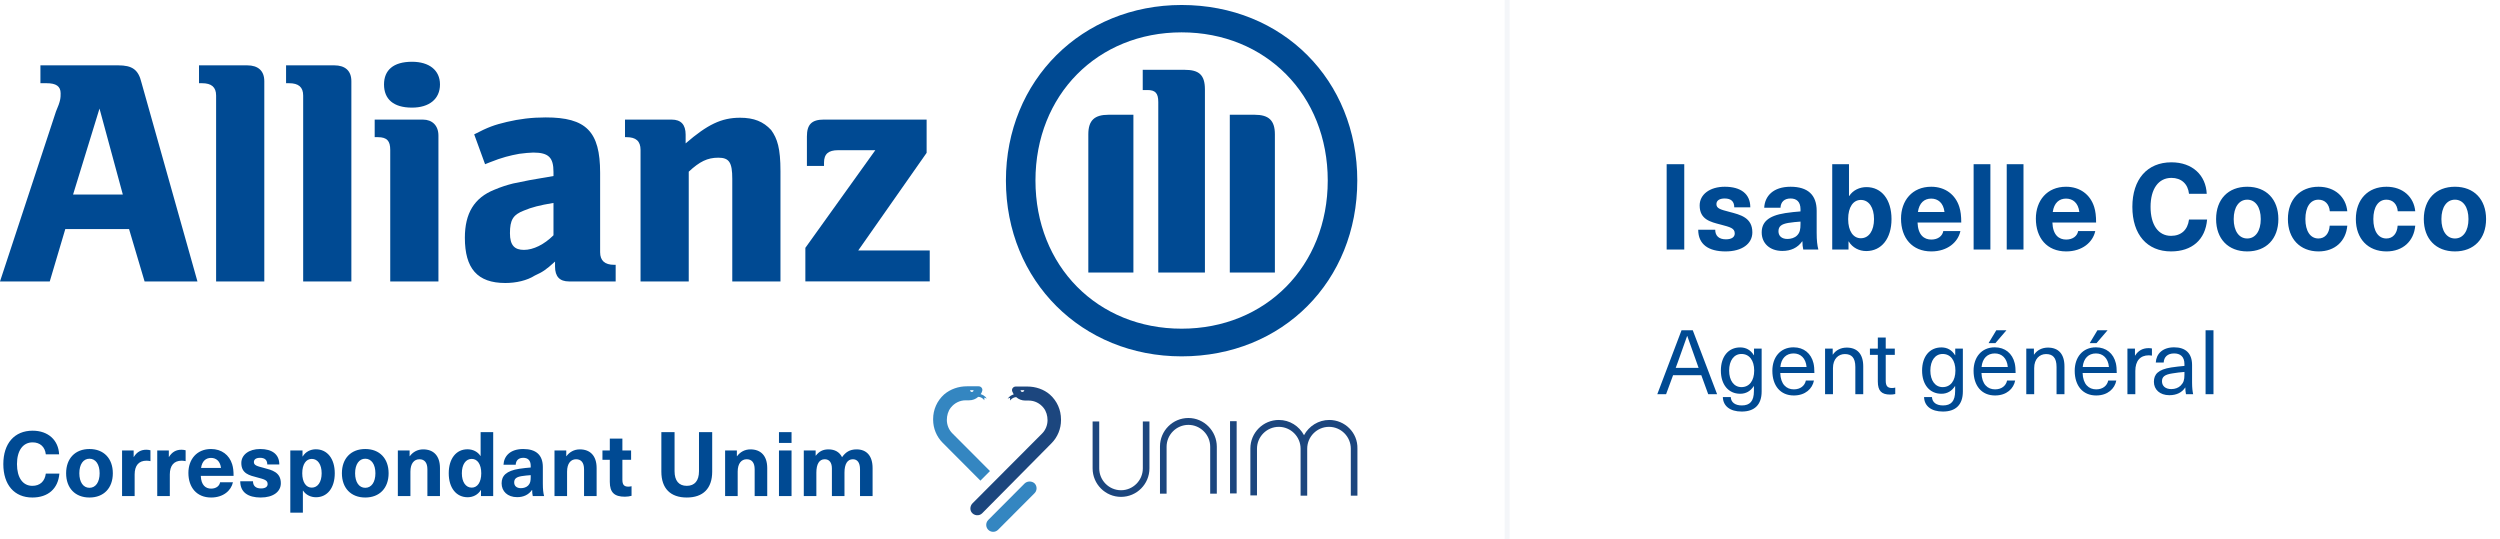
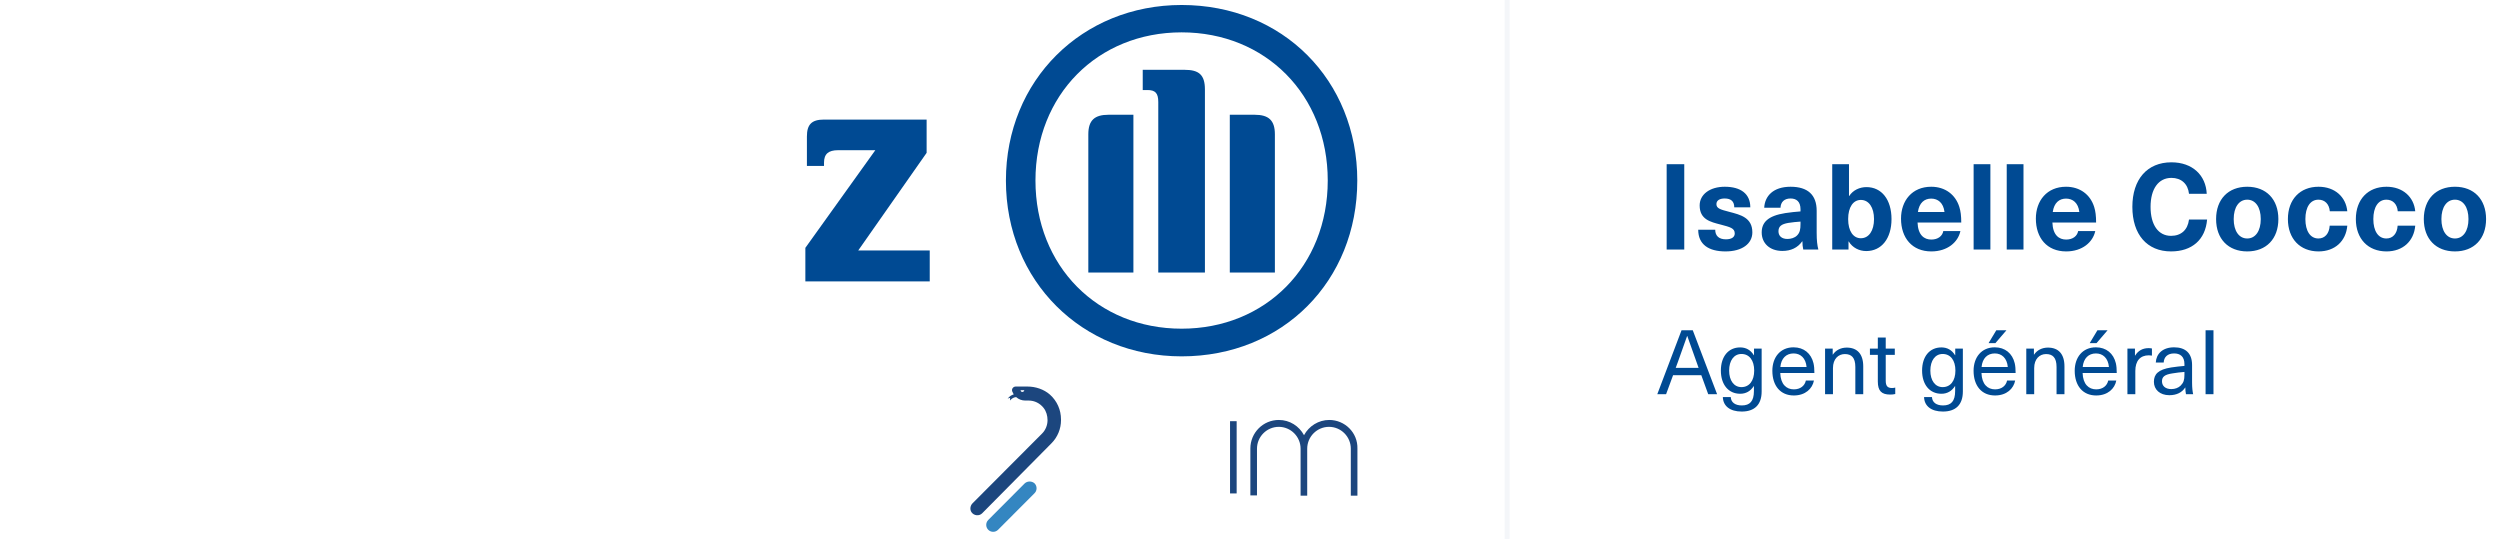
<svg xmlns="http://www.w3.org/2000/svg" width="501" height="108" viewBox="0 0 501 108" fill="none">
-   <path d="M6.534 86.31C2.898 86.31 0.666 88.866 0.666 93.006C0.666 97.164 2.88 99.702 6.48 99.702C9.612 99.702 11.646 97.956 11.898 94.914H9.18C8.982 96.48 7.992 97.362 6.48 97.362C4.572 97.362 3.402 95.724 3.402 93.006C3.402 90.306 4.59 88.65 6.534 88.65C8.028 88.65 9.018 89.55 9.18 91.044H11.844C11.718 88.254 9.702 86.31 6.534 86.31ZM17.931 89.982C15.069 89.982 13.251 91.872 13.251 94.842C13.251 97.812 15.069 99.702 17.931 99.702C20.793 99.702 22.611 97.812 22.611 94.842C22.611 91.872 20.793 89.982 17.931 89.982ZM17.931 91.926C19.173 91.926 19.965 93.06 19.965 94.842C19.965 96.624 19.173 97.758 17.931 97.758C16.689 97.758 15.897 96.624 15.897 94.842C15.897 93.06 16.689 91.926 17.931 91.926ZM29.322 90.126C28.242 90.126 27.432 90.576 26.82 91.566H26.784V90.27H24.462V99.414H26.982V95.094C26.982 93.294 27.81 92.322 29.358 92.322C29.61 92.322 29.862 92.358 30.15 92.412V90.234C29.898 90.162 29.574 90.126 29.322 90.126ZM36.371 90.126C35.291 90.126 34.481 90.576 33.869 91.566H33.833V90.27H31.511V99.414H34.031V95.094C34.031 93.294 34.859 92.322 36.407 92.322C36.659 92.322 36.911 92.358 37.199 92.412V90.234C36.947 90.162 36.623 90.126 36.371 90.126ZM42.309 97.92C41.229 97.92 40.311 97.254 40.239 95.364H46.809C46.809 94.356 46.719 93.654 46.521 93.024C45.945 91.17 44.397 89.982 42.291 89.982C39.429 89.982 37.755 92.07 37.755 94.77C37.755 97.686 39.429 99.702 42.309 99.702C44.739 99.702 46.323 98.316 46.683 96.642H44.109C43.983 97.38 43.317 97.92 42.309 97.92ZM42.291 91.764C43.299 91.764 44.127 92.394 44.289 93.78H40.293C40.491 92.394 41.265 91.764 42.291 91.764ZM52.14 89.982C49.872 89.982 48.36 91.152 48.36 92.79C48.36 94.914 49.998 95.274 51.528 95.67C52.95 96.048 53.634 96.21 53.634 97.002C53.634 97.542 53.184 97.884 52.302 97.884C51.258 97.884 50.7 97.362 50.7 96.444H48.144C48.144 98.658 49.71 99.702 52.248 99.702C54.732 99.702 56.28 98.55 56.28 96.84C56.28 94.608 54.48 94.194 52.842 93.762C51.456 93.402 50.88 93.24 50.88 92.592C50.88 92.07 51.312 91.746 52.122 91.746C53.022 91.746 53.562 92.142 53.562 93.078H55.974C55.974 91.044 54.534 89.982 52.14 89.982ZM63.289 90.036C62.227 90.036 61.219 90.54 60.661 91.476H60.625V90.27H58.177V102.744H60.697V98.316H60.733C61.291 99.18 62.281 99.648 63.325 99.648C65.611 99.648 67.087 97.758 67.087 94.842C67.087 91.926 65.593 90.036 63.289 90.036ZM62.479 91.962C63.685 91.962 64.459 93.096 64.459 94.842C64.459 96.588 63.685 97.722 62.479 97.722C61.345 97.722 60.571 96.66 60.571 94.842C60.571 93.024 61.345 91.962 62.479 91.962ZM73.197 89.982C70.335 89.982 68.517 91.872 68.517 94.842C68.517 97.812 70.335 99.702 73.197 99.702C76.059 99.702 77.877 97.812 77.877 94.842C77.877 91.872 76.059 89.982 73.197 89.982ZM73.197 91.926C74.439 91.926 75.231 93.06 75.231 94.842C75.231 96.624 74.439 97.758 73.197 97.758C71.955 97.758 71.163 96.624 71.163 94.842C71.163 93.06 71.955 91.926 73.197 91.926ZM84.804 90.054C83.634 90.054 82.716 90.612 82.122 91.422H82.086V90.27H79.728V99.414H82.248V94.518C82.248 92.862 83.004 92.034 84.048 92.034C85.038 92.034 85.65 92.664 85.65 94.05V99.414H88.17V93.798C88.17 91.314 86.856 90.054 84.804 90.054ZM98.837 99.414V86.598H96.317V91.368H96.281C95.723 90.504 94.733 90.036 93.689 90.036C91.403 90.036 89.927 91.926 89.927 94.842C89.927 97.758 91.421 99.648 93.725 99.648C94.787 99.648 95.795 99.144 96.353 98.208H96.389V99.414H98.837ZM94.535 91.962C95.669 91.962 96.443 93.024 96.443 94.842C96.443 96.66 95.669 97.722 94.535 97.722C93.329 97.722 92.555 96.588 92.555 94.842C92.555 93.096 93.329 91.962 94.535 91.962ZM104.861 89.982C102.251 89.982 100.991 91.386 100.901 93.132H103.349C103.385 92.268 103.925 91.746 104.861 91.746C105.743 91.746 106.355 92.214 106.355 93.366V93.69C105.779 93.726 104.753 93.834 104.069 93.942C101.423 94.356 100.523 95.364 100.523 96.858C100.523 98.442 101.693 99.63 103.637 99.63C104.897 99.63 105.923 99.162 106.607 98.19H106.643C106.643 98.64 106.679 99.036 106.769 99.414H109.037C108.875 98.802 108.785 98.064 108.785 96.912V93.6C108.785 91.206 107.453 89.982 104.861 89.982ZM106.355 95.562C106.355 96.39 106.265 96.876 105.833 97.308C105.473 97.668 104.915 97.83 104.393 97.83C103.511 97.83 103.043 97.362 103.043 96.678C103.043 95.94 103.475 95.598 104.519 95.418C105.059 95.328 105.815 95.256 106.355 95.22V95.562ZM116.198 90.054C115.028 90.054 114.11 90.612 113.516 91.422H113.48V90.27H111.122V99.414H113.642V94.518C113.642 92.862 114.398 92.034 115.442 92.034C116.432 92.034 117.044 92.664 117.044 94.05V99.414H119.564V93.798C119.564 91.314 118.25 90.054 116.198 90.054ZM125.914 97.524C125.05 97.524 124.726 97.128 124.726 96.12V92.142H126.472V90.27H124.726V87.894H122.206V90.27H120.73V92.142H122.206V96.57C122.206 98.694 123.124 99.54 125.23 99.54C125.662 99.54 126.22 99.468 126.562 99.36V97.434C126.4 97.488 126.148 97.524 125.914 97.524ZM142.724 86.598H140.078V94.428C140.078 96.336 139.214 97.362 137.63 97.362C136.046 97.362 135.182 96.336 135.182 94.428V86.598H132.536V94.518C132.536 97.902 134.372 99.702 137.63 99.702C140.888 99.702 142.724 97.902 142.724 94.518V86.598ZM150.388 90.054C149.218 90.054 148.3 90.612 147.706 91.422H147.67V90.27H145.312V99.414H147.832V94.518C147.832 92.862 148.588 92.034 149.632 92.034C150.622 92.034 151.234 92.664 151.234 94.05V99.414H153.754V93.798C153.754 91.314 152.44 90.054 150.388 90.054ZM158.625 88.758V86.598H156.105V88.758H158.625ZM158.625 99.414V90.27H156.105V99.414H158.625ZM171.663 90.054C170.259 90.054 169.431 90.648 168.747 91.62C168.243 90.594 167.307 90.054 166.029 90.054C164.931 90.054 164.157 90.45 163.491 91.314H163.455V90.27H161.079V99.414H163.599V94.716C163.599 93.006 164.175 92.034 165.273 92.034C166.209 92.034 166.713 92.718 166.713 93.888V99.414H169.233V94.716C169.233 92.988 169.827 92.034 170.907 92.034C171.789 92.034 172.347 92.664 172.347 94.05V99.414H174.867V93.798C174.867 91.314 173.625 90.054 171.663 90.054Z" fill="#004A93" />
-   <path fill-rule="evenodd" clip-rule="evenodd" d="M229.023 93.861C229.023 96.273 227.059 98.243 224.654 98.243C222.248 98.243 220.285 96.273 220.285 93.861V84.456H218.959V93.861C218.959 97.012 221.512 99.573 224.654 99.573C227.796 99.573 230.348 97.012 230.348 93.861V84.456H229.023V93.861Z" fill="#1C467E" />
-   <path fill-rule="evenodd" clip-rule="evenodd" d="M238.154 83.766C235.012 83.766 232.459 86.327 232.459 89.478V98.932H233.785V89.527C233.785 87.115 235.748 85.145 238.154 85.145C240.559 85.145 242.523 87.115 242.523 89.527V98.932H243.849V89.527C243.849 86.376 241.296 83.766 238.154 83.766Z" fill="#1C467E" />
  <path fill-rule="evenodd" clip-rule="evenodd" d="M266.382 84.16C264.222 84.16 262.307 85.391 261.325 87.213C260.344 85.391 258.478 84.16 256.269 84.16C253.127 84.16 250.574 86.721 250.574 89.872V99.277H251.9V89.921C251.9 87.509 253.863 85.539 256.269 85.539C258.674 85.539 260.638 87.509 260.638 89.921V99.326H261.964V89.921C261.964 87.509 263.927 85.539 266.333 85.539C268.738 85.539 270.702 87.509 270.702 89.921V99.326H272.028V89.921C272.126 86.721 269.524 84.16 266.382 84.16L266.382 84.16Z" fill="#1C467E" />
  <path fill-rule="evenodd" clip-rule="evenodd" d="M246.5 84.406H247.825V98.883H246.5V84.406Z" fill="#1C467E" />
  <path fill-rule="evenodd" clip-rule="evenodd" d="M205.36 96.864L198.045 104.201C197.505 104.743 197.505 105.629 198.045 106.171C198.585 106.712 199.469 106.712 200.009 106.171L207.324 98.834C207.864 98.292 207.864 97.406 207.324 96.864C206.784 96.372 205.9 96.372 205.36 96.864Z" fill="#3486C1" />
  <path fill-rule="evenodd" clip-rule="evenodd" d="M210.417 79.088C209.19 78.005 207.52 77.463 205.9 77.463H203.544C203.053 77.463 202.66 77.956 202.857 78.448C202.955 78.645 203.053 78.842 203.151 79.039C202.808 79.138 202.268 79.384 201.924 79.925C202.219 79.778 202.219 79.728 202.415 79.728V80.27C202.415 80.27 202.857 79.63 203.642 79.581C204.133 80.024 204.771 80.27 205.459 80.27H206.146C207.324 80.27 208.404 80.812 209.14 81.747C209.681 82.437 209.926 83.323 209.926 84.209C209.926 85.194 209.533 86.179 208.846 86.868L194.904 100.853C194.413 101.345 194.315 102.133 194.707 102.675C195.198 103.364 196.229 103.462 196.818 102.872L210.711 88.838C211.939 87.607 212.626 85.933 212.626 84.209V84.062C212.626 82.141 211.841 80.369 210.417 79.088L210.417 79.088ZM204.869 78.547C204.673 78.547 204.526 78.399 204.526 78.202H205.262C205.262 78.399 205.066 78.547 204.869 78.547H204.869Z" fill="#1C467E" />
-   <path fill-rule="evenodd" clip-rule="evenodd" d="M198.389 94.402L190.829 86.819C190.142 86.13 189.749 85.145 189.749 84.16C189.749 83.274 189.995 82.387 190.535 81.698C191.271 80.763 192.351 80.221 193.529 80.221H194.217C194.904 80.221 195.542 79.975 196.033 79.531C196.818 79.531 197.26 80.221 197.26 80.221V79.679C197.408 79.728 197.408 79.728 197.751 79.876C197.407 79.335 196.867 79.088 196.524 78.99C196.671 78.793 196.769 78.596 196.818 78.399C197.015 77.907 196.622 77.414 196.131 77.414H193.775C192.106 77.414 190.486 77.956 189.209 79.039C187.785 80.319 187 82.092 187 83.963V84.111C187 85.834 187.687 87.508 188.915 88.74L196.475 96.323L198.389 94.402ZM195.1 78.202C195.1 78.399 194.953 78.547 194.756 78.547C194.56 78.547 194.413 78.399 194.413 78.202H195.1H195.1Z" fill="#3486C1" />
-   <path fill-rule="evenodd" clip-rule="evenodd" d="M97.209 32.909L98.143 32.535C100.636 31.538 102.194 31.165 104.063 30.822C104.998 30.698 106.244 30.573 106.867 30.573C109.983 30.573 110.918 31.601 110.918 34.467V35.277C106.556 35.994 105.309 36.243 102.817 36.773C101.571 37.084 100.324 37.489 99.078 38.019C95.028 39.639 93.159 42.755 93.159 47.647C93.159 53.784 95.651 56.713 101.259 56.713C103.44 56.713 105.621 56.214 107.179 55.217C108.736 54.501 109.36 54.127 111.229 52.414V53.41C111.229 55.436 112.164 56.401 114.033 56.401H123.38V53.068H123.069C121.199 53.068 120.265 52.227 120.265 50.544V34.623C120.265 26.335 117.461 23.531 109.36 23.531C106.556 23.531 104.063 23.843 101.571 24.435C99.078 25.027 97.832 25.463 95.028 26.927L97.209 32.909ZM23.679 13.094C26.483 13.094 27.729 13.935 28.352 16.552L39.569 56.401H28.976L25.86 45.901H13.086L9.97 56.401H0L11.216 22.348C12.151 20.198 12.151 19.605 12.151 18.702C12.151 17.269 11.216 16.677 9.347 16.677H8.101V13.094H23.679ZM49.539 13.094C51.72 13.094 52.966 14.184 52.966 16.272V56.401H43.308V19.138C43.308 17.456 42.373 16.677 40.504 16.677H39.881V13.094H49.539ZM66.987 13.094C69.168 13.094 70.414 14.184 70.414 16.272V56.401H60.755V19.138C60.755 17.456 59.821 16.677 57.951 16.677H57.328V13.094H66.987ZM84.746 23.968C86.615 23.968 87.862 25.152 87.862 27.177V56.401H78.203V30.043C78.203 28.267 77.58 27.488 75.71 27.488H75.087V23.968H84.746ZM134.597 23.968C136.466 23.968 137.401 24.965 137.401 26.989V28.735C141.763 24.965 144.567 23.594 148.306 23.594C151.11 23.594 152.979 24.372 154.537 26.055C155.783 27.768 156.406 29.731 156.406 34.281V56.401H146.748V35.838C146.748 32.535 146.124 31.601 143.944 31.601C141.763 31.601 140.205 32.38 138.024 34.405V56.401H128.365V30.043C128.365 28.267 127.431 27.488 125.561 27.488H125.25V23.968H134.597ZM110.918 40.667V47.148C109.048 49.017 106.867 50.077 104.998 50.077C103.129 50.077 102.194 49.173 102.194 46.743C102.194 44.064 102.817 43.035 104.998 42.194C106.556 41.54 108.113 41.135 110.918 40.667ZM24.614 38.985L19.94 21.755L14.643 38.985H24.614ZM88.173 16.926C88.173 14.059 85.993 12.377 82.565 12.377C78.826 12.377 76.957 14.059 76.957 16.926C76.957 19.855 78.826 21.568 82.565 21.568C85.993 21.568 88.173 19.855 88.173 16.926Z" fill="#004A93" />
  <path d="M186.319 50.197H171.987L185.696 30.63V23.963H165.132C162.64 23.963 161.705 24.96 161.705 27.359V33.247H165.132V32.593C165.132 30.817 166.067 30.101 167.937 30.101H175.414L161.394 49.667V56.397H186.319" fill="#004A93" />
  <path fill-rule="evenodd" clip-rule="evenodd" d="M241.466 54.621V17.918C241.466 14.958 240.22 13.992 237.416 13.992H229.004V18.043H229.939C231.496 18.043 232.119 18.635 232.119 20.442V54.621H241.466ZM246.451 54.621H255.487V26.922C255.487 24.118 254.241 22.997 251.437 22.997H246.451V54.621ZM227.134 54.621V22.997H222.149C219.345 22.997 218.099 24.118 218.099 26.922V54.621H227.134ZM266.08 36.176C266.08 53.343 253.618 65.868 236.793 65.868C219.968 65.868 207.506 53.343 207.506 36.176C207.506 19.009 219.968 6.484 236.793 6.484C253.618 6.484 266.08 19.009 266.08 36.176ZM272 36.176C272 16.08 257.045 1 236.793 1C216.853 1 201.586 16.08 201.586 36.176C201.586 56.334 216.853 71.414 236.793 71.414C257.045 71.414 272 56.334 272 36.176Z" fill="#004A93" />
  <path d="M302.03 0L302.03 108" stroke="#1C467E" stroke-opacity="0.05" />
  <path d="M337.526 50V32.912H333.998V50H337.526ZM345.651 37.424C342.627 37.424 340.611 38.984 340.611 41.168C340.611 44 342.795 44.48 344.835 45.008C346.731 45.512 347.643 45.728 347.643 46.784C347.643 47.504 347.043 47.96 345.867 47.96C344.475 47.96 343.731 47.264 343.731 46.04H340.323C340.323 48.992 342.411 50.384 345.795 50.384C349.107 50.384 351.171 48.848 351.171 46.568C351.171 43.592 348.771 43.04 346.587 42.464C344.739 41.984 343.971 41.768 343.971 40.904C343.971 40.208 344.547 39.776 345.627 39.776C346.827 39.776 347.547 40.304 347.547 41.552H350.763C350.763 38.84 348.843 37.424 345.651 37.424ZM358.829 37.424C355.349 37.424 353.669 39.296 353.549 41.624H356.813C356.861 40.472 357.581 39.776 358.829 39.776C360.005 39.776 360.821 40.4 360.821 41.936V42.368C360.053 42.416 358.685 42.56 357.773 42.704C354.245 43.256 353.045 44.6 353.045 46.592C353.045 48.704 354.605 50.288 357.197 50.288C358.877 50.288 360.245 49.664 361.157 48.368H361.205C361.205 48.968 361.253 49.496 361.373 50H364.397C364.181 49.184 364.061 48.2 364.061 46.664V42.248C364.061 39.056 362.285 37.424 358.829 37.424ZM360.821 44.864C360.821 45.968 360.701 46.616 360.125 47.192C359.645 47.672 358.901 47.888 358.205 47.888C357.029 47.888 356.405 47.264 356.405 46.352C356.405 45.368 356.981 44.912 358.373 44.672C359.093 44.552 360.101 44.456 360.821 44.408V44.864ZM370.538 39.272V32.912H367.178V50H370.442V48.392H370.49C371.234 49.64 372.578 50.312 373.994 50.312C377.066 50.312 379.058 47.792 379.058 43.904C379.058 40.016 377.09 37.496 374.042 37.496C372.65 37.496 371.33 38.12 370.586 39.272H370.538ZM372.914 40.064C374.522 40.064 375.554 41.576 375.554 43.904C375.554 46.232 374.522 47.744 372.914 47.744C371.402 47.744 370.37 46.328 370.37 43.904C370.37 41.48 371.402 40.064 372.914 40.064ZM387.036 48.008C385.596 48.008 384.372 47.12 384.276 44.6H393.036C393.036 43.256 392.916 42.32 392.652 41.48C391.884 39.008 389.82 37.424 387.012 37.424C383.196 37.424 380.964 40.208 380.964 43.808C380.964 47.696 383.196 50.384 387.036 50.384C390.276 50.384 392.388 48.536 392.868 46.304H389.436C389.268 47.288 388.38 48.008 387.036 48.008ZM387.012 39.8C388.356 39.8 389.46 40.64 389.676 42.488H384.348C384.612 40.64 385.644 39.8 387.012 39.8ZM398.874 50V32.912H395.514V50H398.874ZM405.507 50V32.912H402.147V50H405.507ZM414.059 48.008C412.619 48.008 411.395 47.12 411.299 44.6H420.059C420.059 43.256 419.939 42.32 419.675 41.48C418.907 39.008 416.843 37.424 414.035 37.424C410.219 37.424 407.987 40.208 407.987 43.808C407.987 47.696 410.219 50.384 414.059 50.384C417.299 50.384 419.411 48.536 419.891 46.304H416.459C416.291 47.288 415.403 48.008 414.059 48.008ZM414.035 39.8C415.379 39.8 416.483 40.64 416.699 42.488H411.371C411.635 40.64 412.667 39.8 414.035 39.8ZM435.149 32.528C430.301 32.528 427.325 35.936 427.325 41.456C427.325 47 430.277 50.384 435.077 50.384C439.253 50.384 441.965 48.056 442.301 44H438.677C438.413 46.088 437.093 47.264 435.077 47.264C432.533 47.264 430.973 45.08 430.973 41.456C430.973 37.856 432.557 35.648 435.149 35.648C437.141 35.648 438.461 36.848 438.677 38.84H442.229C442.061 35.12 439.373 32.528 435.149 32.528ZM450.345 37.424C446.529 37.424 444.105 39.944 444.105 43.904C444.105 47.864 446.529 50.384 450.345 50.384C454.161 50.384 456.585 47.864 456.585 43.904C456.585 39.944 454.161 37.424 450.345 37.424ZM450.345 40.016C452.001 40.016 453.057 41.528 453.057 43.904C453.057 46.28 452.001 47.792 450.345 47.792C448.689 47.792 447.633 46.28 447.633 43.904C447.633 41.528 448.689 40.016 450.345 40.016ZM464.639 37.424C460.919 37.424 458.495 39.968 458.495 43.904C458.495 47.84 460.919 50.384 464.639 50.384C467.927 50.384 470.135 48.32 470.399 45.224H466.871C466.775 46.808 465.911 47.792 464.615 47.792C462.983 47.792 461.999 46.304 461.999 43.904C461.999 41.504 462.983 40.016 464.615 40.016C465.911 40.016 466.775 40.904 466.895 42.344H470.399C470.135 39.488 467.927 37.424 464.639 37.424ZM478.256 37.424C474.536 37.424 472.112 39.968 472.112 43.904C472.112 47.84 474.536 50.384 478.256 50.384C481.544 50.384 483.752 48.32 484.016 45.224H480.488C480.392 46.808 479.528 47.792 478.232 47.792C476.6 47.792 475.616 46.304 475.616 43.904C475.616 41.504 476.6 40.016 478.232 40.016C479.528 40.016 480.392 40.904 480.512 42.344H484.016C483.752 39.488 481.544 37.424 478.256 37.424ZM491.97 37.424C488.154 37.424 485.73 39.944 485.73 43.904C485.73 47.864 488.154 50.384 491.97 50.384C495.786 50.384 498.21 47.864 498.21 43.904C498.21 39.944 495.786 37.424 491.97 37.424ZM491.97 40.016C493.626 40.016 494.682 41.528 494.682 43.904C494.682 46.28 493.626 47.792 491.97 47.792C490.314 47.792 489.258 46.28 489.258 43.904C489.258 41.528 490.314 40.016 491.97 40.016Z" fill="#004A93" />
  <path d="M340.94 75.184L342.326 79H344.108L339.23 66.184H336.98L332.12 79H333.884L335.288 75.184H340.94ZM340.4 73.726H335.81L336.242 72.556C336.89 70.774 337.484 69.118 338.096 67.336H338.132C338.744 69.118 339.338 70.774 339.986 72.556L340.4 73.726ZM348.732 69.622C346.374 69.622 344.862 71.44 344.862 74.266C344.862 77.074 346.374 78.91 348.732 78.91C349.884 78.91 350.802 78.388 351.45 77.38H351.486V78.37C351.486 80.404 350.676 81.25 349.056 81.25C347.724 81.25 346.896 80.638 346.842 79.576H345.258C345.312 81.376 346.698 82.474 349.038 82.474C351.594 82.474 353.034 81.124 353.034 78.442V69.856H351.504V71.188H351.468C350.838 70.144 349.902 69.622 348.732 69.622ZM348.984 70.936C350.568 70.936 351.54 72.214 351.54 74.266C351.54 76.3 350.568 77.578 348.984 77.578C347.49 77.578 346.518 76.264 346.518 74.266C346.518 72.25 347.49 70.936 348.984 70.936ZM359.482 78.028C357.988 78.028 356.836 77.002 356.764 74.752H363.604C363.604 73.96 363.55 73.312 363.424 72.79C362.956 70.828 361.498 69.604 359.428 69.604C356.764 69.604 355.18 71.602 355.18 74.302C355.18 77.29 356.782 79.252 359.482 79.252C361.822 79.252 363.208 77.866 363.514 76.264H361.894C361.678 77.29 360.814 78.028 359.482 78.028ZM359.428 70.828C360.832 70.828 361.876 71.764 362.038 73.546H356.782C356.944 71.8 357.97 70.828 359.428 70.828ZM370.081 69.658C368.857 69.658 367.867 70.216 367.309 71.062H367.273V69.856H365.743V79H367.327V73.762C367.327 71.926 368.407 70.954 369.703 70.954C371.017 70.954 371.809 71.638 371.809 73.546V79H373.393V73.42C373.393 70.918 372.169 69.658 370.081 69.658ZM379.16 77.758C378.242 77.758 377.9 77.326 377.9 76.282V71.116H379.718V69.856H377.9V67.642H376.316V69.856H374.732V71.116H376.316V76.444C376.316 78.334 377.054 79.072 378.8 79.072C379.124 79.072 379.538 79.036 379.808 78.964V77.668C379.646 77.722 379.394 77.758 379.16 77.758ZM389.056 69.622C386.698 69.622 385.186 71.44 385.186 74.266C385.186 77.074 386.698 78.91 389.056 78.91C390.208 78.91 391.126 78.388 391.774 77.38H391.81V78.37C391.81 80.404 391 81.25 389.38 81.25C388.048 81.25 387.22 80.638 387.166 79.576H385.582C385.636 81.376 387.022 82.474 389.362 82.474C391.918 82.474 393.358 81.124 393.358 78.442V69.856H391.828V71.188H391.792C391.162 70.144 390.226 69.622 389.056 69.622ZM389.308 70.936C390.892 70.936 391.864 72.214 391.864 74.266C391.864 76.3 390.892 77.578 389.308 77.578C387.814 77.578 386.842 76.264 386.842 74.266C386.842 72.25 387.814 70.936 389.308 70.936ZM399.879 68.758L402.093 66.184H400.059L398.511 68.758H399.879ZM399.807 78.028C398.313 78.028 397.161 77.002 397.089 74.752H403.929C403.929 73.96 403.875 73.312 403.749 72.79C403.281 70.828 401.823 69.604 399.753 69.604C397.089 69.604 395.505 71.602 395.505 74.302C395.505 77.29 397.107 79.252 399.807 79.252C402.147 79.252 403.533 77.866 403.839 76.264H402.219C402.003 77.29 401.139 78.028 399.807 78.028ZM399.753 70.828C401.157 70.828 402.201 71.764 402.363 73.546H397.107C397.269 71.8 398.295 70.828 399.753 70.828ZM410.405 69.658C409.181 69.658 408.191 70.216 407.633 71.062H407.597V69.856H406.067V79H407.651V73.762C407.651 71.926 408.731 70.954 410.027 70.954C411.341 70.954 412.133 71.638 412.133 73.546V79H413.717V73.42C413.717 70.918 412.493 69.658 410.405 69.658ZM420.146 68.758L422.36 66.184H420.326L418.778 68.758H420.146ZM420.074 78.028C418.58 78.028 417.428 77.002 417.356 74.752H424.196C424.196 73.96 424.142 73.312 424.016 72.79C423.548 70.828 422.09 69.604 420.02 69.604C417.356 69.604 415.772 71.602 415.772 74.302C415.772 77.29 417.374 79.252 420.074 79.252C422.414 79.252 423.8 77.866 424.106 76.264H422.486C422.27 77.29 421.406 78.028 420.074 78.028ZM420.02 70.828C421.424 70.828 422.468 71.764 422.63 73.546H417.374C417.536 71.8 418.562 70.828 420.02 70.828ZM430.583 69.766C429.413 69.766 428.495 70.252 427.883 71.26H427.847V69.856H426.335V79H427.919V74.338C427.919 72.322 428.891 71.206 430.619 71.206C430.817 71.206 431.051 71.242 431.249 71.26V69.838C431.051 69.784 430.781 69.766 430.583 69.766ZM435.692 69.604C433.37 69.604 432.11 70.918 432.02 72.646H433.604C433.658 71.566 434.36 70.828 435.692 70.828C436.916 70.828 437.762 71.458 437.762 72.97V73.33C437.042 73.384 435.926 73.51 435.116 73.636C432.488 74.05 431.642 75.004 431.642 76.516C431.642 78.064 432.83 79.198 434.738 79.198C436.214 79.198 437.276 78.64 437.906 77.668H437.942C437.942 78.082 437.978 78.586 438.068 79H439.508C439.382 78.442 439.292 77.668 439.292 76.66V73.15C439.292 70.738 437.924 69.604 435.692 69.604ZM437.762 75.094C437.762 76.174 437.582 76.678 437.024 77.254C436.574 77.722 435.872 77.974 435.134 77.974C433.946 77.974 433.262 77.344 433.262 76.408C433.262 75.508 433.802 75.058 435.368 74.824C436.07 74.698 437.06 74.59 437.762 74.536V75.094ZM443.581 79V66.184H441.997V79H443.581Z" fill="#004A93" />
</svg>